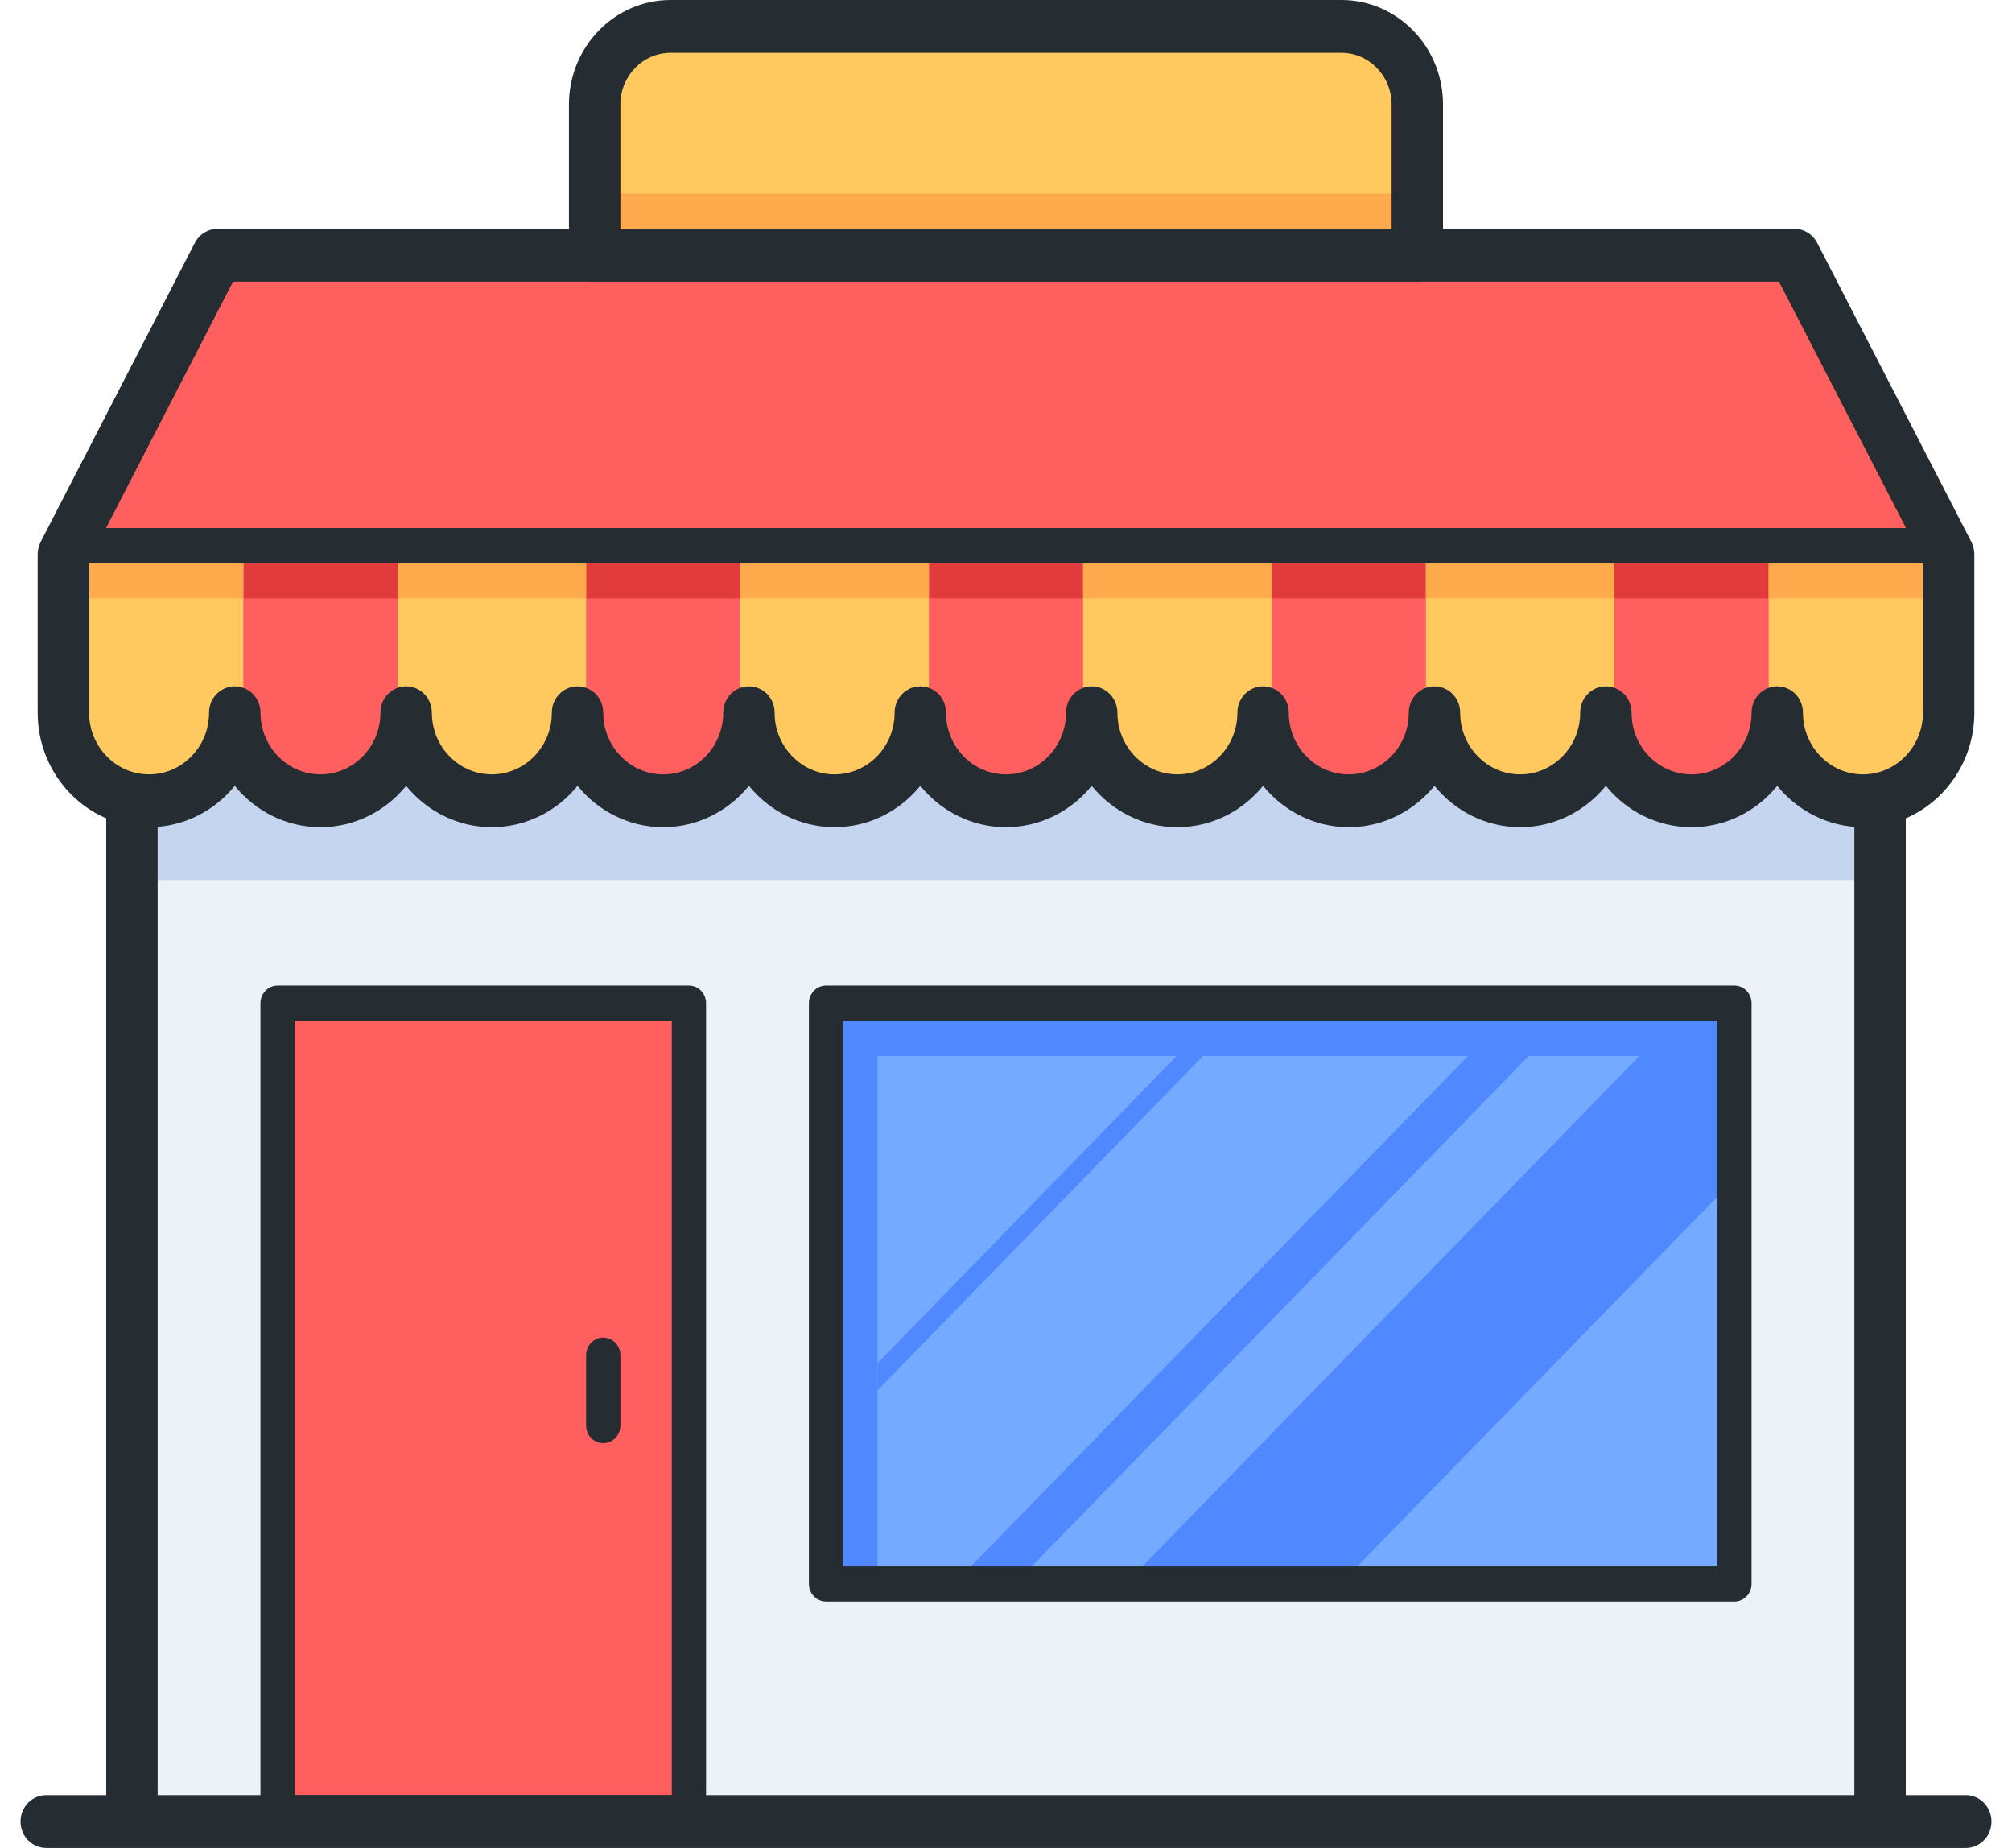
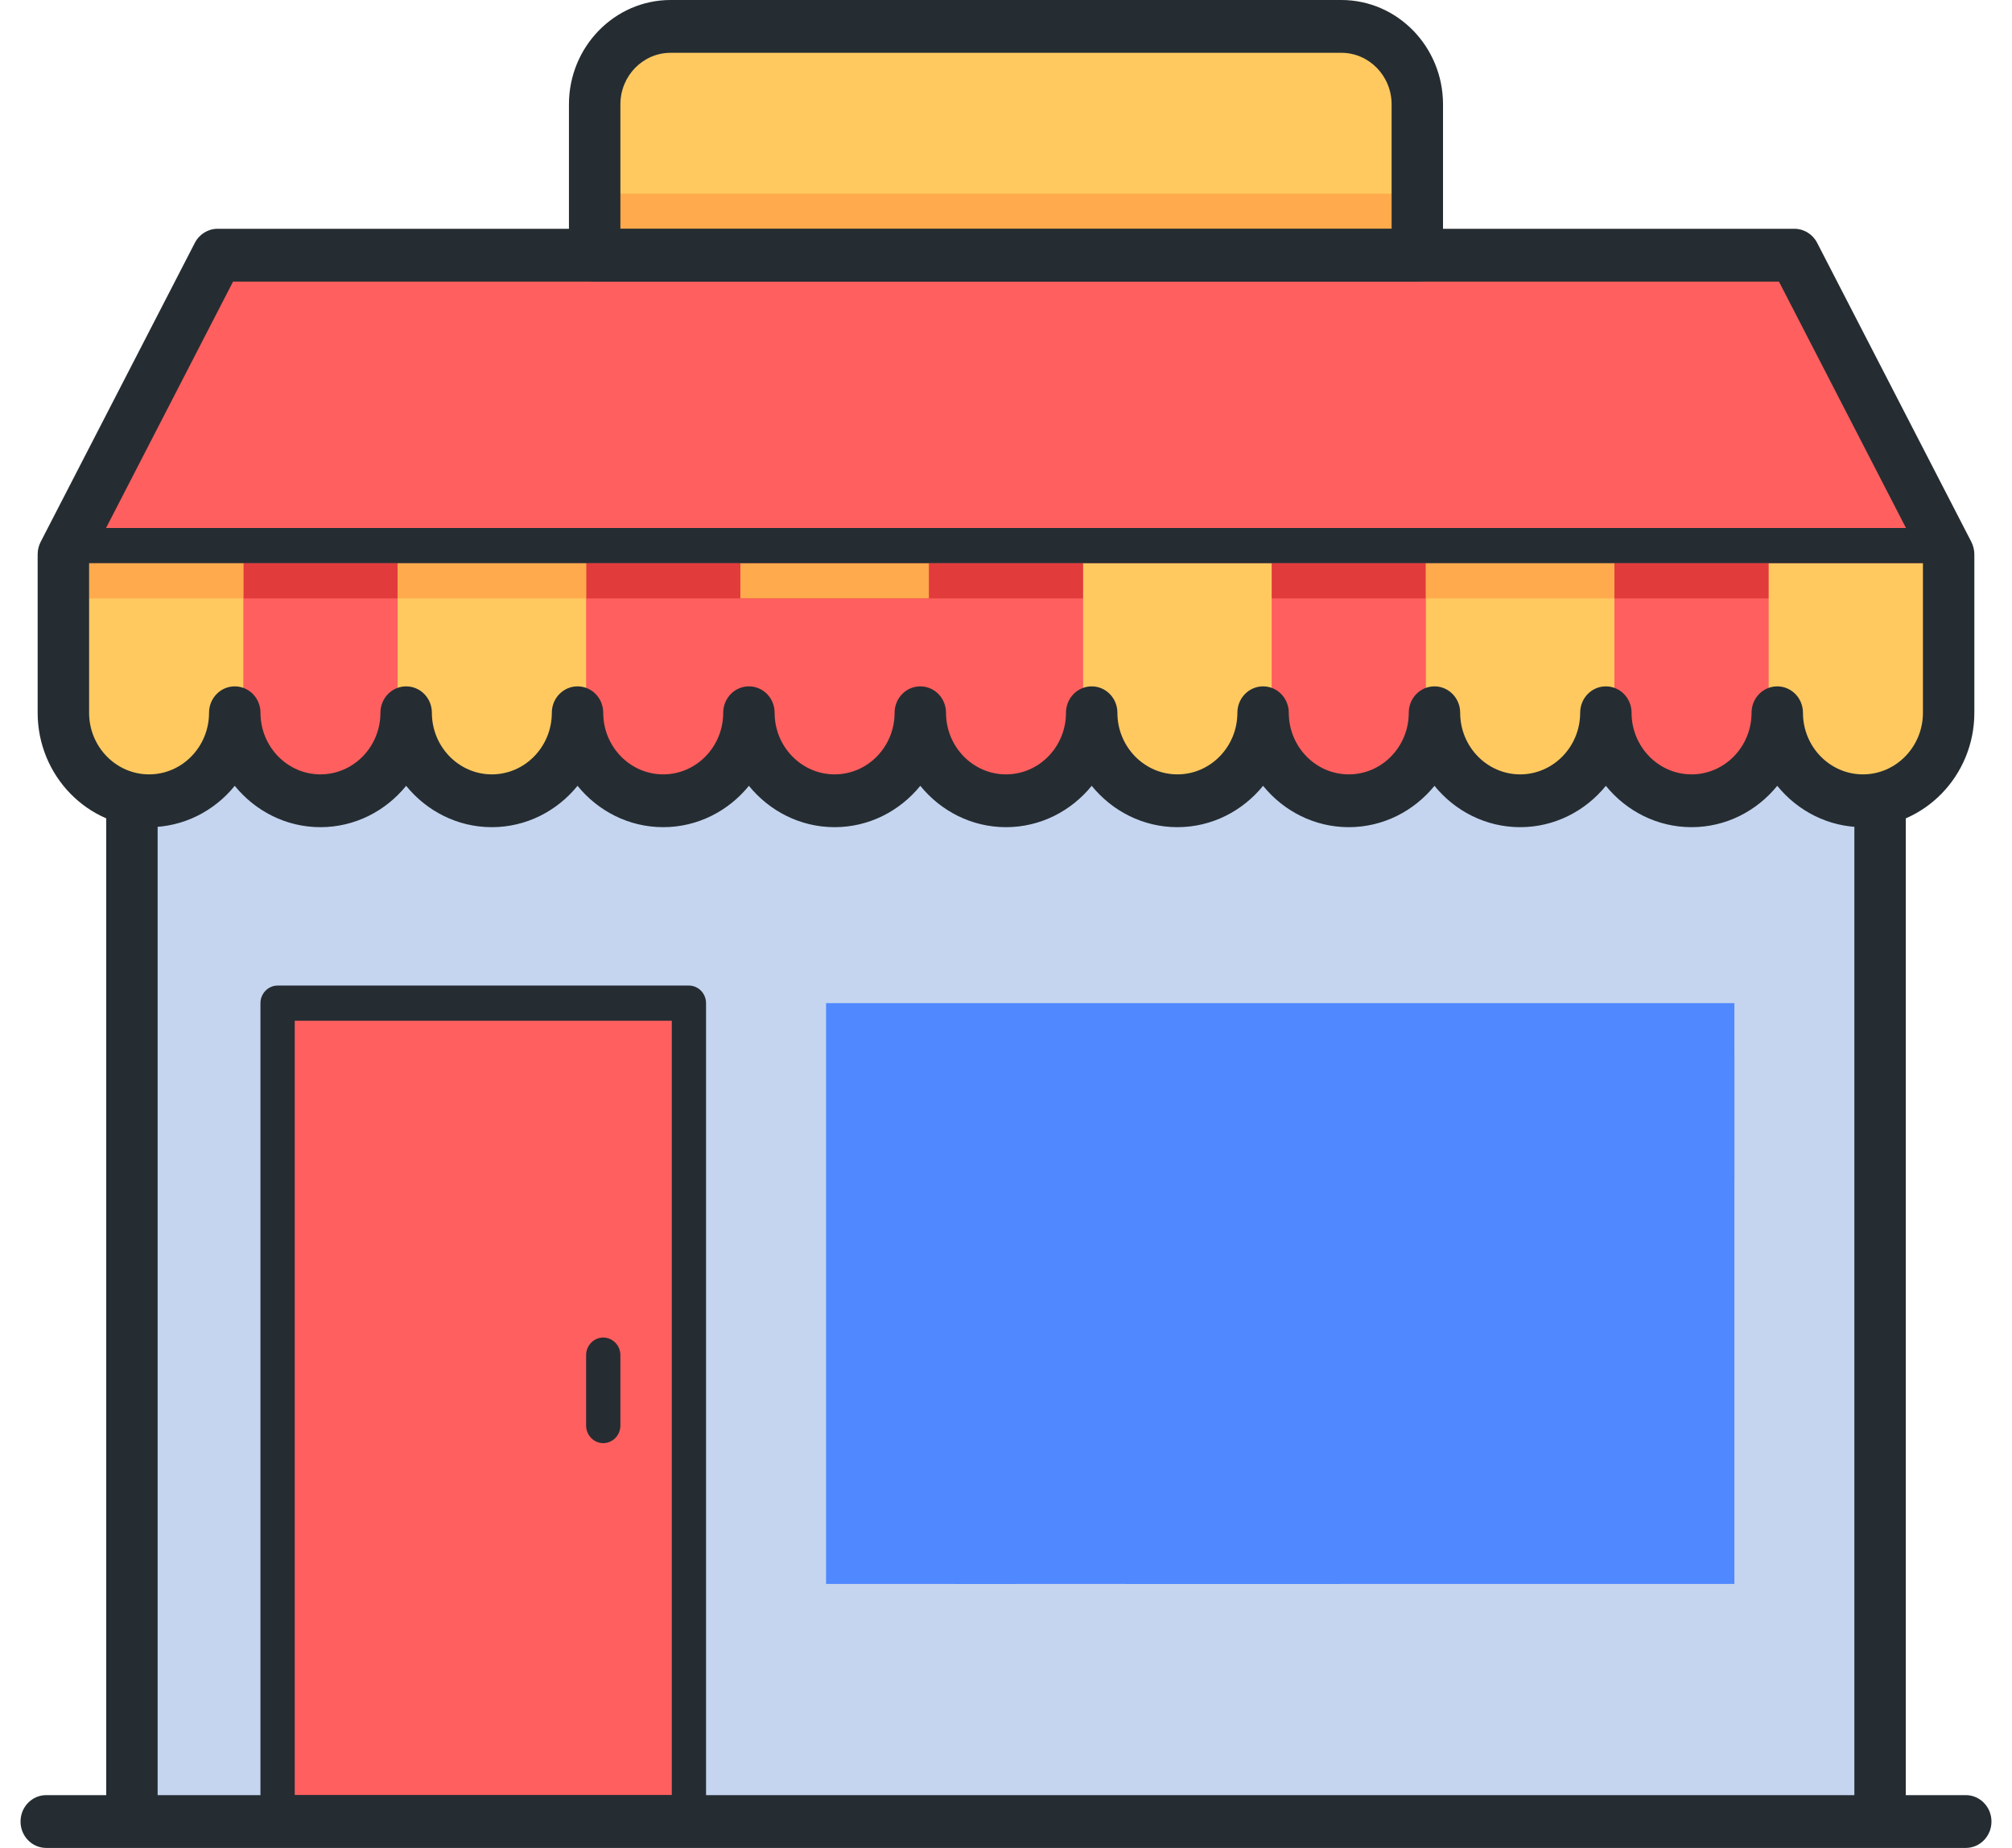
<svg xmlns="http://www.w3.org/2000/svg" width="49" height="45" viewBox="0 0 49 45" fill="none">
  <g clip-path="url(#clip0_1_2806)">
    <path d="M45.578 18.428H3.422V44.142H45.578V18.428Z" fill="#C5D5F0" />
-     <path d="M45.578 21.428H3.422V44.142H45.578V21.428Z" fill="#EDF2F8" />
    <path d="M42.239 24.428H20.118V38.571H42.239V24.428Z" fill="#4F88FF" />
-     <path d="M42.239 25.714H21.37V38.571H42.239V25.714Z" fill="#74AAFF" />
    <path d="M23.231 38.571H24.709L37.231 25.714H35.753L23.231 38.571Z" fill="#4F88FF" />
    <path d="M42.239 28.714V25.714H39.927L27.405 38.571H32.639L42.239 28.714Z" fill="#4F88FF" />
    <path d="M21.37 33.857L29.3 25.714H28.657L21.37 33.197V33.857Z" fill="#4F88FF" />
    <path d="M16.779 24.428H6.761V44.142H16.779V24.428Z" fill="#FF5F5F" />
    <path d="M43.525 6.428H5.476L1.752 13.444V17.138C1.752 18.133 2.42 19.05 3.393 19.242C4.72 19.508 5.889 18.497 5.889 17.215C5.889 18.36 6.815 19.285 7.955 19.285C9.094 19.285 10.021 18.36 10.021 17.215C10.021 18.36 10.948 19.285 12.087 19.285C13.226 19.285 14.153 18.36 14.153 17.215C14.153 18.36 15.08 19.285 16.219 19.285C17.359 19.285 18.285 18.36 18.285 17.215C18.285 18.36 19.212 19.285 20.351 19.285C21.491 19.285 22.418 18.36 22.418 17.215C22.418 18.36 23.344 19.285 24.484 19.285C25.623 19.285 26.55 18.36 26.55 17.215C26.55 18.36 27.476 19.285 28.616 19.285C29.755 19.285 30.682 18.36 30.682 17.215C30.682 18.36 31.608 19.285 32.748 19.285C33.887 19.285 34.814 18.36 34.814 17.215C34.814 18.36 35.741 19.285 36.88 19.285C38.02 19.285 38.946 18.36 38.946 17.215C38.946 18.36 39.873 19.285 41.012 19.285C42.152 19.285 43.078 18.36 43.078 17.215C43.078 18.501 44.243 19.512 45.574 19.242C46.551 19.045 47.215 18.133 47.215 17.138V13.444L43.492 6.428H43.525Z" fill="#FF5F5F" />
    <path d="M47.248 13.714H1.752V14.571H47.248V13.714Z" fill="#E23B3B" />
    <path d="M3.631 19.714C2.362 19.714 1.335 18.66 1.335 17.357V13.714H5.926V17.357C5.926 18.66 4.899 19.714 3.631 19.714Z" fill="#FFC960" />
    <path d="M11.978 19.714C10.709 19.714 9.683 18.66 9.683 17.357V13.714H14.274V17.357C14.274 18.66 13.247 19.714 11.978 19.714Z" fill="#FFC960" />
-     <path d="M20.326 19.714C19.058 19.714 18.031 18.66 18.031 17.357V13.714H22.622V17.357C22.622 18.66 21.595 19.714 20.326 19.714Z" fill="#FFC960" />
    <path d="M28.674 19.714C27.405 19.714 26.378 18.66 26.378 17.357V13.714H30.97V17.357C30.97 18.66 29.943 19.714 28.674 19.714Z" fill="#FFC960" />
    <path d="M37.022 19.714C35.753 19.714 34.726 18.66 34.726 17.357V13.714H39.317V17.357C39.317 18.66 38.291 19.714 37.022 19.714Z" fill="#FFC960" />
    <path d="M45.37 19.714C44.101 19.714 43.074 18.66 43.074 17.357V13.714H47.666V17.357C47.666 18.66 46.639 19.714 45.37 19.714Z" fill="#FFC960" />
    <path d="M16.332 0.857H32.673C33.579 0.857 34.313 1.611 34.313 2.541V6H14.696V2.541C14.696 1.611 15.43 0.857 16.336 0.857H16.332Z" fill="#FFAA4C" />
-     <path d="M47.248 13.714H43.074V14.571H47.248V13.714Z" fill="#FFAA4C" />
    <path d="M39.317 13.714H34.726V14.571H39.317V13.714Z" fill="#FFAA4C" />
-     <path d="M30.97 13.714H26.378V14.571H30.97V13.714Z" fill="#FFAA4C" />
+     <path d="M30.97 13.714V14.571H30.97V13.714Z" fill="#FFAA4C" />
    <path d="M22.622 13.714H18.031V14.571H22.622V13.714Z" fill="#FFAA4C" />
    <path d="M14.274 13.714H9.683V14.571H14.274V13.714Z" fill="#FFAA4C" />
    <path d="M5.926 13.714H1.335V14.571H5.926V13.714Z" fill="#FFAA4C" />
    <path d="M16.332 0.857H32.673C33.579 0.857 34.313 1.611 34.313 2.541V4.714H14.696V2.541C14.696 1.611 15.43 0.857 16.336 0.857H16.332Z" fill="#FFC960" />
    <path d="M47.874 45H1.126C0.78 45 0.5 44.713 0.5 44.357C0.5 44.002 0.78 43.714 1.126 43.714H47.874C48.22 43.714 48.5 44.002 48.5 44.357C48.5 44.713 48.22 45 47.874 45Z" fill="#252D32" />
    <path d="M45.787 44.571C45.44 44.571 45.161 44.284 45.161 43.928V19.5C45.161 19.144 45.44 18.857 45.787 18.857C46.133 18.857 46.413 19.144 46.413 19.5V43.928C46.413 44.284 46.133 44.571 45.787 44.571Z" fill="#252D32" />
    <path d="M3.213 44.571C2.867 44.571 2.587 44.284 2.587 43.928V19.928C2.587 19.573 2.867 19.286 3.213 19.286C3.559 19.286 3.839 19.573 3.839 19.928V43.928C3.839 44.284 3.559 44.571 3.213 44.571Z" fill="#252D32" />
    <path d="M16.778 44.571H6.761C6.531 44.571 6.343 44.379 6.343 44.143V24.429C6.343 24.193 6.531 24 6.761 24H16.778C17.008 24 17.195 24.193 17.195 24.429V44.143C17.195 44.379 17.008 44.571 16.778 44.571ZM7.178 43.714H16.361V24.857H7.178V43.714Z" fill="#252D32" />
-     <path d="M42.239 39H20.118C19.888 39 19.7 38.807 19.7 38.571V24.429C19.7 24.193 19.888 24 20.118 24H42.239C42.469 24 42.657 24.193 42.657 24.429V38.571C42.657 38.807 42.469 39 42.239 39ZM20.535 38.143H41.822V24.857H20.535V38.143Z" fill="#252D32" />
    <path d="M34.517 6.857H14.482C14.136 6.857 13.856 6.57 13.856 6.214V2.541C13.856 1.14 14.967 0 16.332 0H32.668C34.033 0 35.143 1.14 35.143 2.541V6.214C35.143 6.57 34.864 6.857 34.517 6.857ZM15.109 5.571H33.891V2.541C33.891 1.847 33.34 1.286 32.668 1.286H16.332C15.655 1.286 15.109 1.851 15.109 2.541V5.571Z" fill="#252D32" />
    <path d="M45.37 20.143C44.531 20.143 43.779 19.748 43.283 19.136C42.786 19.748 42.035 20.143 41.196 20.143C40.357 20.143 39.605 19.748 39.109 19.136C38.612 19.748 37.861 20.143 37.022 20.143C36.183 20.143 35.432 19.748 34.935 19.136C34.438 19.748 33.687 20.143 32.848 20.143C32.009 20.143 31.258 19.748 30.761 19.136C30.264 19.748 29.513 20.143 28.674 20.143C27.835 20.143 27.084 19.748 26.587 19.136C26.09 19.748 25.339 20.143 24.5 20.143C23.661 20.143 22.91 19.748 22.413 19.136C21.916 19.748 21.165 20.143 20.326 20.143C19.487 20.143 18.736 19.748 18.239 19.136C17.742 19.748 16.991 20.143 16.152 20.143C15.313 20.143 14.562 19.748 14.065 19.136C13.569 19.748 12.817 20.143 11.978 20.143C11.139 20.143 10.388 19.748 9.891 19.136C9.395 19.748 8.643 20.143 7.804 20.143C6.965 20.143 6.214 19.748 5.717 19.136C5.221 19.748 4.469 20.143 3.631 20.143C2.136 20.143 0.917 18.891 0.917 17.357V13.5C0.917 13.393 0.943 13.29 0.988 13.2L4.745 5.914C4.853 5.704 5.066 5.571 5.3 5.571H43.7C43.934 5.571 44.147 5.704 44.255 5.914L48.012 13.2C48.058 13.294 48.083 13.397 48.083 13.5V17.357C48.083 18.891 46.864 20.143 45.37 20.143ZM43.283 16.714C43.629 16.714 43.909 17.001 43.909 17.357C43.909 18.184 44.564 18.857 45.37 18.857C46.175 18.857 46.831 18.184 46.831 17.357V13.658L43.324 6.857H5.676L2.17 13.658V17.357C2.17 18.184 2.825 18.857 3.631 18.857C4.436 18.857 5.091 18.184 5.091 17.357C5.091 17.001 5.371 16.714 5.717 16.714C6.064 16.714 6.344 17.001 6.344 17.357C6.344 18.184 6.999 18.857 7.804 18.857C8.61 18.857 9.265 18.184 9.265 17.357C9.265 17.001 9.545 16.714 9.891 16.714C10.238 16.714 10.518 17.001 10.518 17.357C10.518 18.184 11.173 18.857 11.978 18.857C12.784 18.857 13.439 18.184 13.439 17.357C13.439 17.001 13.719 16.714 14.065 16.714C14.412 16.714 14.691 17.001 14.691 17.357C14.691 18.184 15.347 18.857 16.152 18.857C16.958 18.857 17.613 18.184 17.613 17.357C17.613 17.001 17.893 16.714 18.239 16.714C18.586 16.714 18.865 17.001 18.865 17.357C18.865 18.184 19.521 18.857 20.326 18.857C21.132 18.857 21.787 18.184 21.787 17.357C21.787 17.001 22.067 16.714 22.413 16.714C22.76 16.714 23.039 17.001 23.039 17.357C23.039 18.184 23.695 18.857 24.5 18.857C25.306 18.857 25.961 18.184 25.961 17.357C25.961 17.001 26.241 16.714 26.587 16.714C26.933 16.714 27.213 17.001 27.213 17.357C27.213 18.184 27.868 18.857 28.674 18.857C29.48 18.857 30.135 18.184 30.135 17.357C30.135 17.001 30.415 16.714 30.761 16.714C31.107 16.714 31.387 17.001 31.387 17.357C31.387 18.184 32.042 18.857 32.848 18.857C33.654 18.857 34.309 18.184 34.309 17.357C34.309 17.001 34.588 16.714 34.935 16.714C35.281 16.714 35.561 17.001 35.561 17.357C35.561 18.184 36.216 18.857 37.022 18.857C37.827 18.857 38.483 18.184 38.483 17.357C38.483 17.001 38.762 16.714 39.109 16.714C39.455 16.714 39.735 17.001 39.735 17.357C39.735 18.184 40.39 18.857 41.196 18.857C42.001 18.857 42.657 18.184 42.657 17.357C42.657 17.001 42.936 16.714 43.283 16.714Z" fill="#252D32" />
    <path d="M47.248 13.714H1.752C1.523 13.714 1.335 13.521 1.335 13.286C1.335 13.05 1.523 12.857 1.752 12.857H47.248C47.478 12.857 47.665 13.05 47.665 13.286C47.665 13.521 47.478 13.714 47.248 13.714Z" fill="#252D32" />
    <path d="M14.691 35.143C14.462 35.143 14.274 34.95 14.274 34.714V33C14.274 32.764 14.462 32.571 14.691 32.571C14.921 32.571 15.109 32.764 15.109 33V34.714C15.109 34.95 14.921 35.143 14.691 35.143Z" fill="#252D32" />
  </g>
  <defs>
    <clipPath id="clip0_1_2806">
      <rect width="48" height="45" fill="white" transform="translate(0.5)" />
    </clipPath>
  </defs>
</svg>